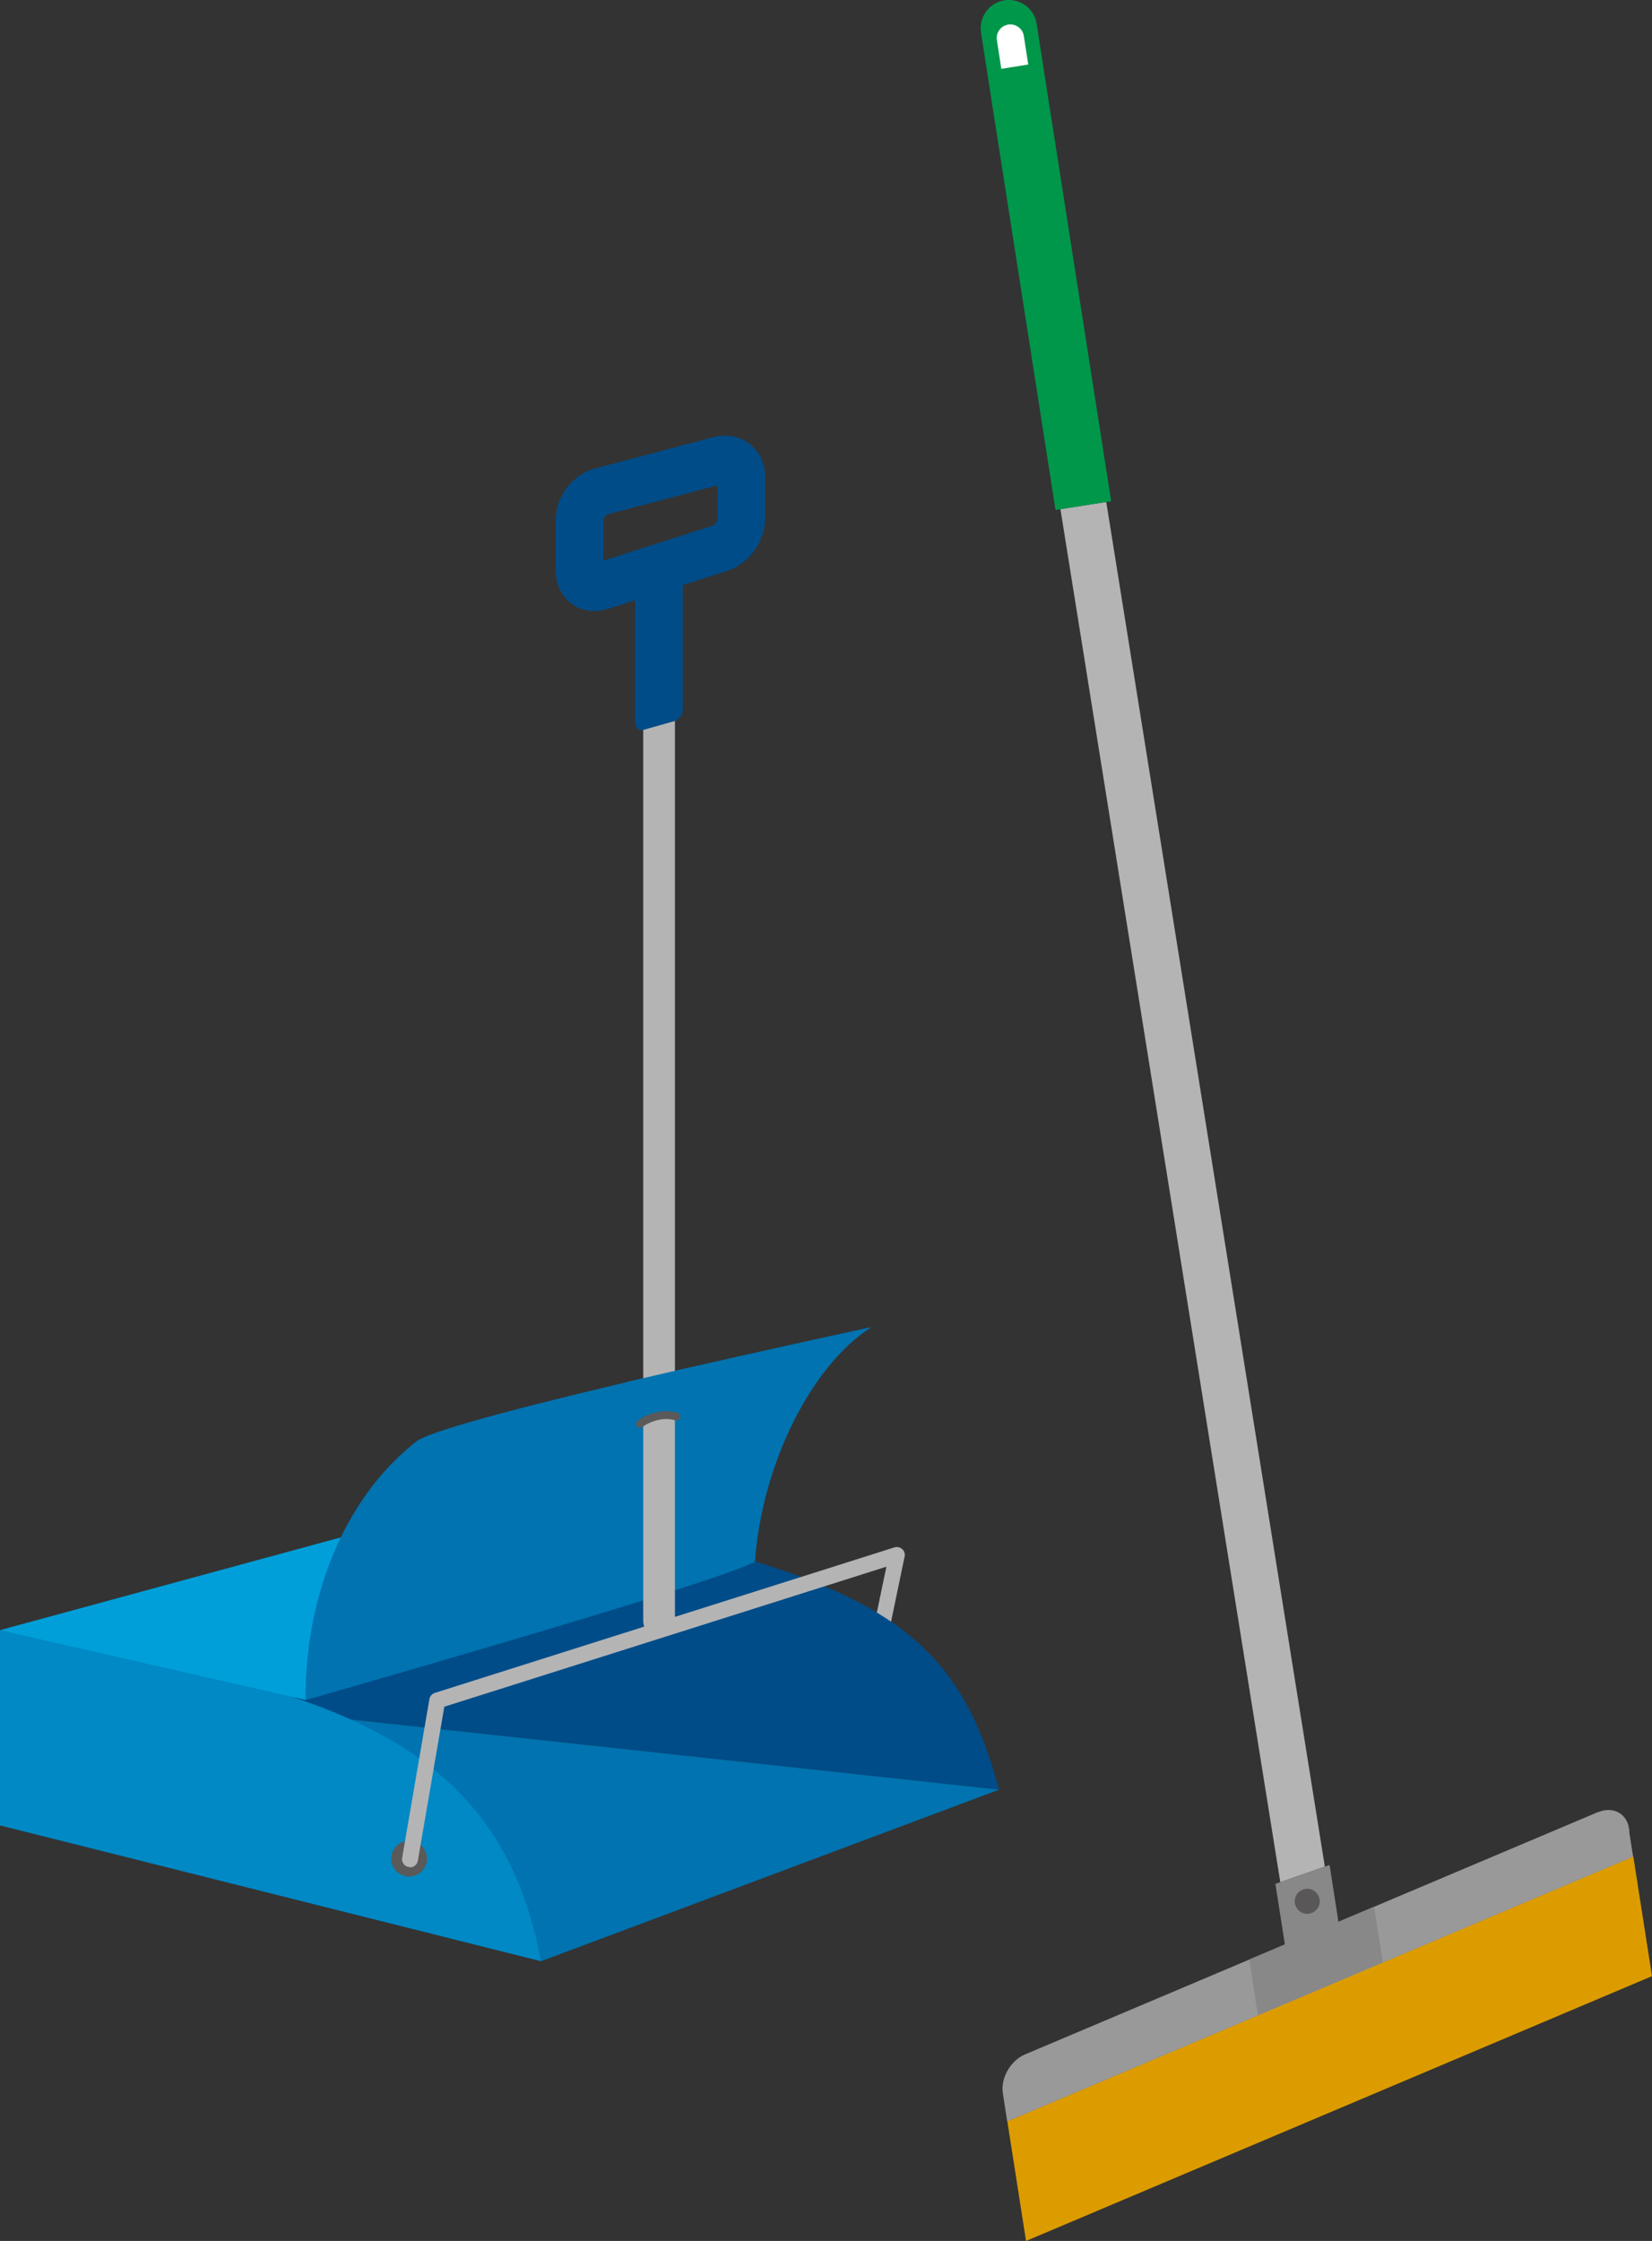
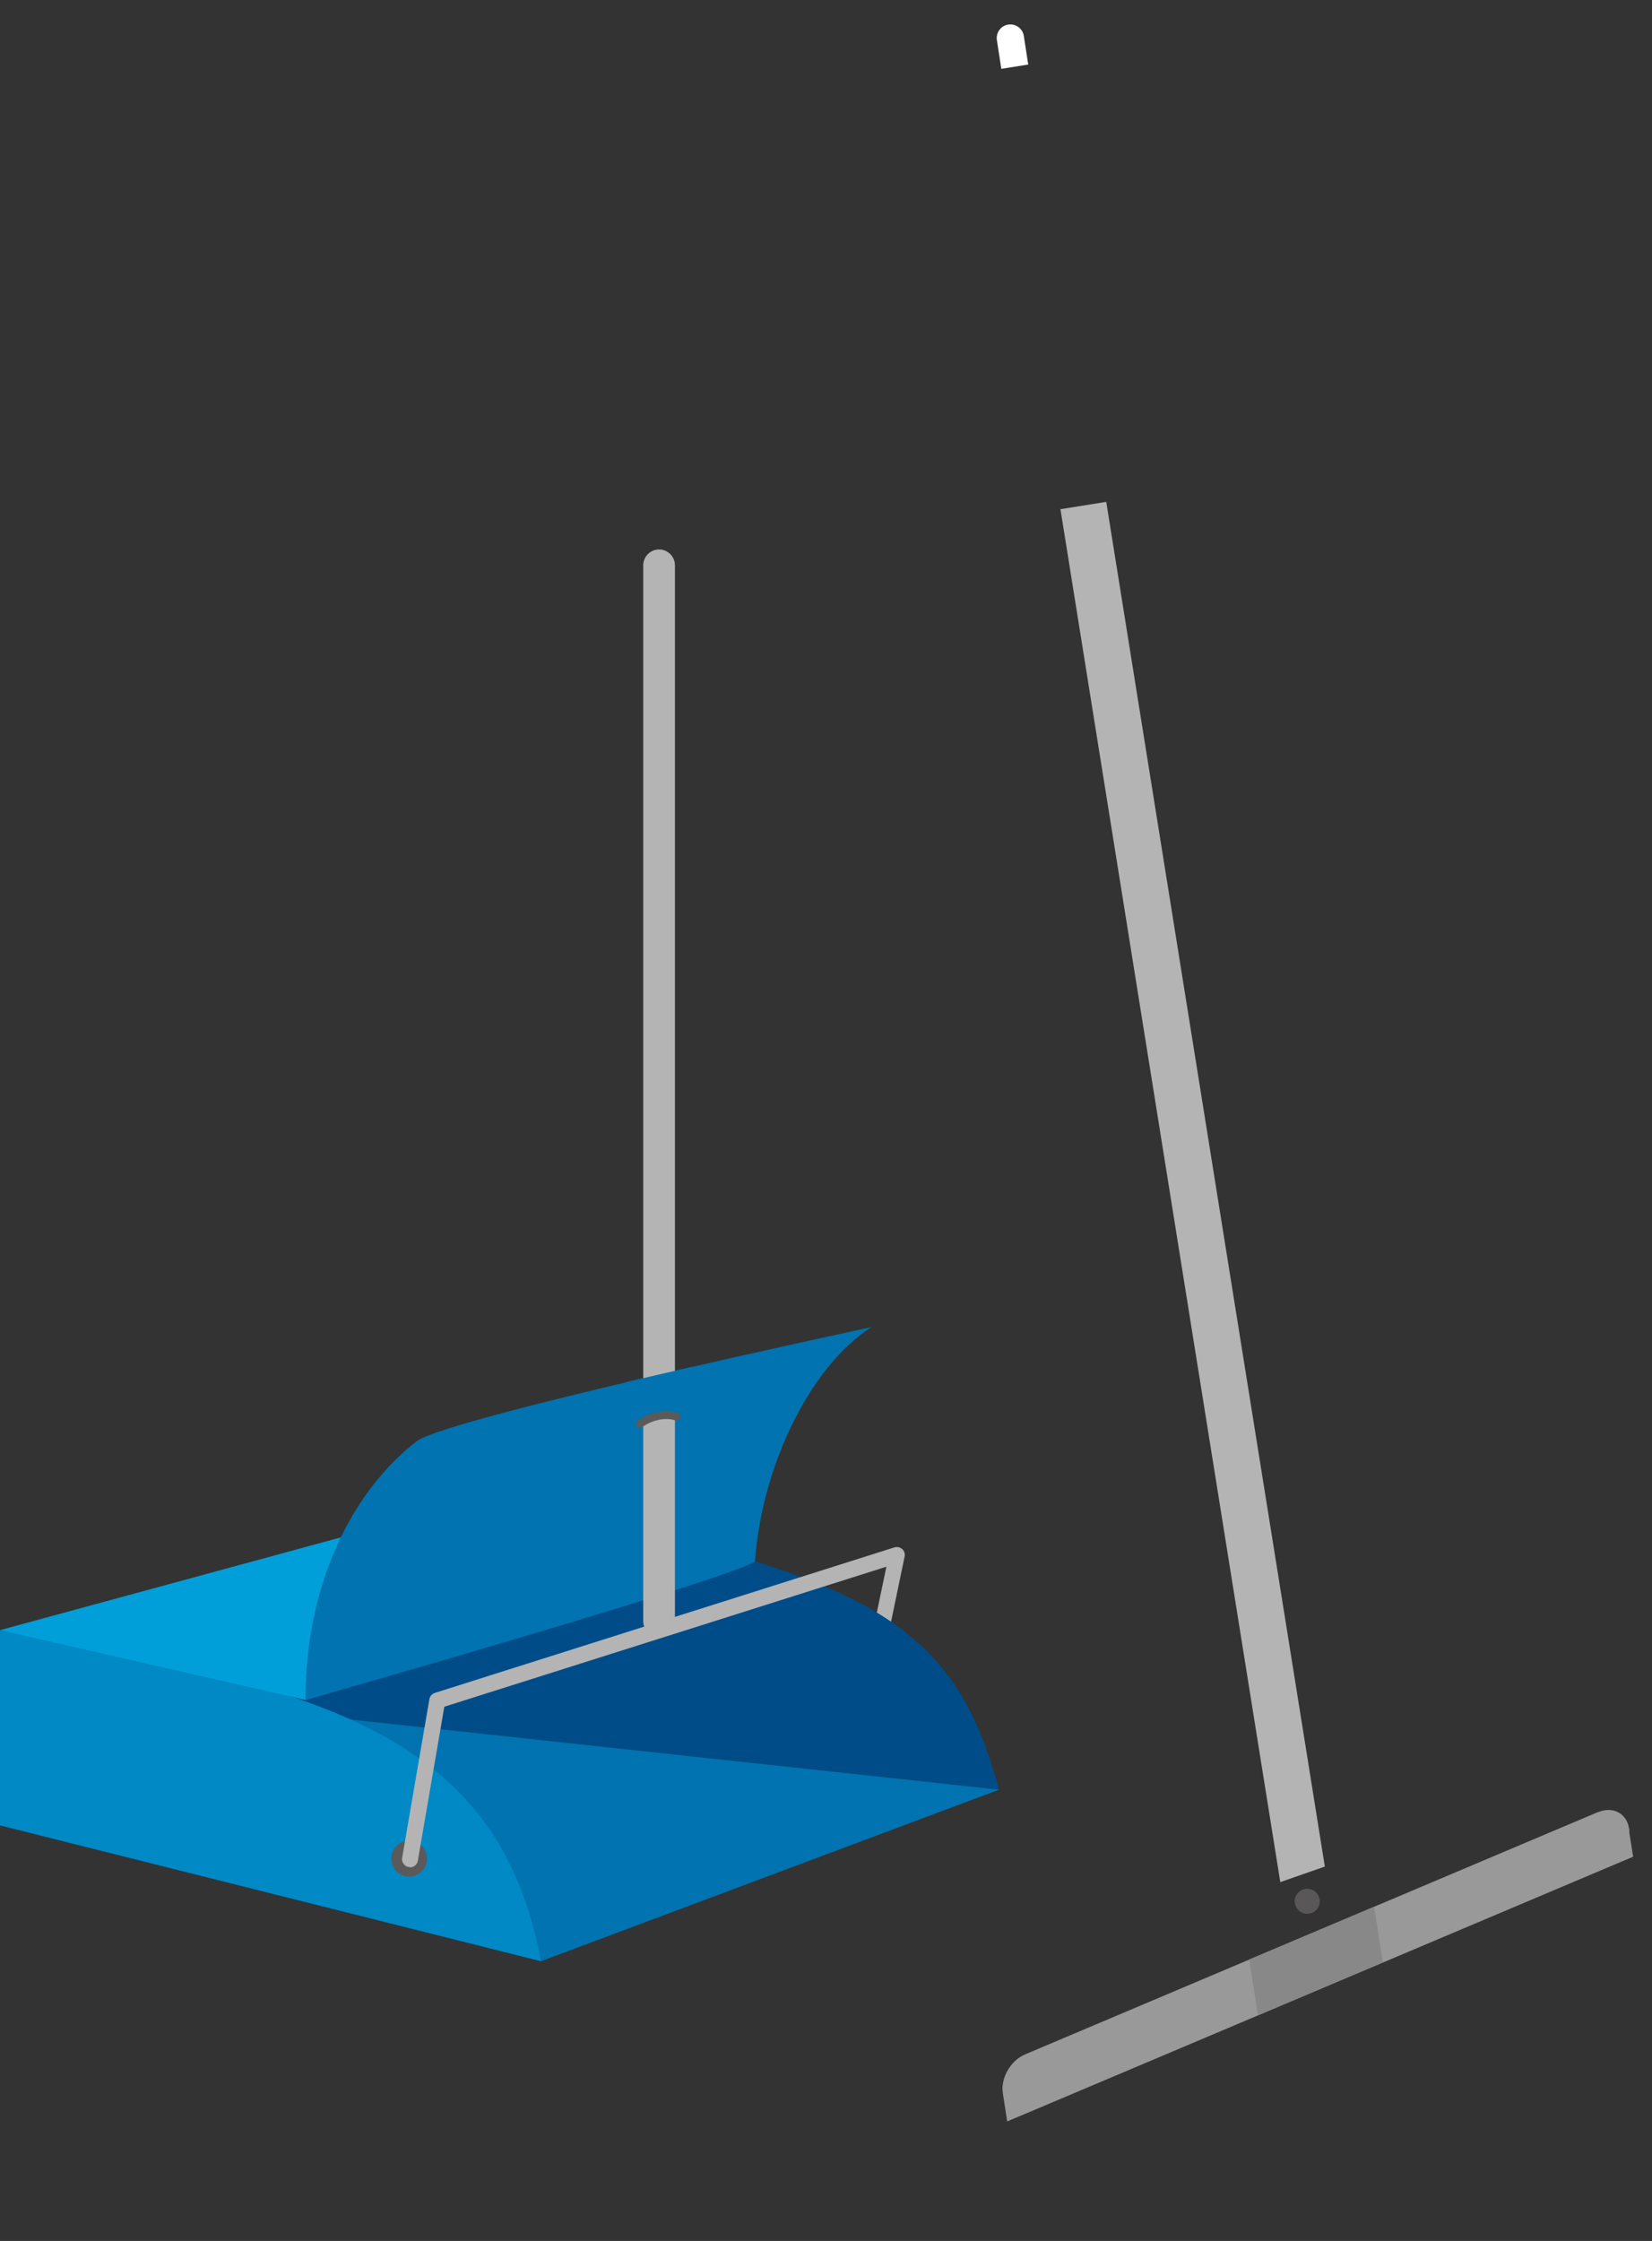
<svg xmlns="http://www.w3.org/2000/svg" id="_イラスト" data-name="イラスト" viewBox="0 0 104.22 141.32">
  <rect x="0" y="0" width="104.22" height="141.32" fill="#333333" stroke="none" />
  <defs>
    <style>
      .cls-1 {
        fill: #00974b;
      }

      .cls-2 {
        fill: #004c88;
      }

      .cls-3 {
        fill: #0073b0;
      }

      .cls-4 {
        fill: #5a5a5a;
      }

      .cls-5 {
        fill: #fff;
      }

      .cls-6 {
        fill: #dc9c00;
      }

      .cls-7 {
        fill: #009fd9;
      }

      .cls-8 {
        fill: #5b5a5a;
      }

      .cls-9 {
        fill: #b4b4b5;
      }

      .cls-10 {
        fill: #595757;
      }

      .cls-11 {
        fill: #0089c4;
      }

      .cls-12 {
        fill: #888;
      }

      .cls-13 {
        fill: #999;
      }
    </style>
  </defs>
  <g>
-     <polygon class="cls-6" points="104.22 124.62 64.73 141.32 63.55 133.77 103.04 117.07 104.22 124.62" />
    <g>
      <path class="cls-13" d="M102.78,115.31c-.02-.1-.04-.19-.07-.29l.09.59c0-.1,0-.21-.02-.31Z" />
      <path class="cls-13" d="M100.82,114.27l-36.14,15.28c-.93.39-1.57,1.5-1.41,2.47l.27,1.76,1.69-.71,36.14-15.28,1.66-.7-.23-1.46-.09-.59c-.26-.77-1.05-1.11-1.89-.76Z" />
    </g>
    <polygon class="cls-12" points="87.24 123.75 79.36 127.09 78.81 123.57 86.69 120.24 87.24 123.75" />
-     <polygon class="cls-12" points="81.4 124.79 80.46 118.8 83.88 117.61 84.91 124.24 81.4 124.79" />
    <polygon class="cls-9" points="69.79 31.65 66.9 32.11 80.77 118.69 83.58 117.71 69.79 31.65" />
    <g>
-       <path class="cls-1" d="M63.37.02c-.97.15-1.63,1.06-1.48,2.03l.91,5.86.14.88,3.65,23.37,3.51-.55-3.65-23.37-.14-.88-.91-5.86c-.15-.97-1.06-1.63-2.03-1.48Z" />
      <path class="cls-5" d="M64.87,4.08l-.28-1.81c-.07-.47-.51-.79-.98-.72s-.79.51-.72.98l.28,1.81,1.7-.27Z" />
    </g>
    <path class="cls-10" d="M83.25,119.78c.07.43-.23.83-.66.9s-.83-.23-.9-.66.23-.83.66-.9.83.23.9.66Z" />
  </g>
  <g>
    <path class="cls-2" d="M30.22,94.58s13.27,2.61,17.41,3.88c10.36,3.18,13.4,7.1,15.4,14.4l-48.17-5.21,15.36-13.07Z" />
    <polygon class="cls-3" points="63.03 112.86 34.13 123.68 0 115.11 14.86 107.65 63.03 112.86" />
    <path class="cls-11" d="M0,102.8s13.27,2.61,17.41,3.88c10.36,3.18,15.07,8.29,16.72,16.99L0,115.11v-12.31Z" />
    <polygon class="cls-7" points="0 102.8 30.22 94.58 47.63 98.46 19.27 107.2 0 102.8" />
    <path class="cls-3" d="M19.27,107.2c0-7.29,2.93-13.16,7.04-16.33,2.17-1.52,28.67-7.18,28.67-7.18-3.8,2.42-6.91,8.64-7.35,14.78-2.06,1.26-28.35,8.74-28.35,8.74Z" />
    <path class="cls-9" d="M41.58,103.23c-.55,0-1-.45-1-1V35.65c0-.55.45-1,1-1s1,.45,1,1v66.58c0,.55-.45,1-1,1Z" />
    <path class="cls-3" d="M39.54,87.15l4.15-.96-.53,2.92-.46.75c.62-1.16-2.45-.72-2.21.12-.04-.15-.53-.23-.57-.46-.18-.95-.38-2.37-.38-2.37Z" />
-     <path class="cls-2" d="M37.52,38.54c-.52,0-1.03-.16-1.45-.46-.64-.47-1.01-1.23-1.01-2.09v-3.22c0-1.47,1.07-2.86,2.49-3.23l7.46-1.97c.81-.21,1.64-.06,2.27.42.63.48.99,1.24.99,2.08v2.65c0,1.43-1.03,2.84-2.39,3.28l-7.5,2.39c-.28.09-.57.13-.85.13ZM45.26,30.61l-6.94,1.83c-.1.03-.25.23-.25.33v2.58l6.89-2.2c.12-.04.31-.29.31-.42v-2.12Z" />
-     <path class="cls-2" d="M43.08,44.76c0,.31-.25.64-.55.72l-1.91.54c-.3.09-.55-.1-.55-.41v-9.39c0-.31.26-.57.57-.57h1.87c.31,0,.57.26.57.57v8.54Z" />
    <path class="cls-8" d="M40.38,90.05c-.07,0-.15-.03-.2-.1-.08-.11-.07-.27.04-.35.33-.26,1.42-.85,2.53-.5.13.04.21.18.16.31-.04.13-.18.21-.31.16-.9-.28-1.82.22-2.08.42-.05.04-.1.05-.15.05Z" />
    <circle class="cls-4" cx="25.81" cy="117.21" r="1.13" />
    <path class="cls-9" d="M25.86,117.74s-.06,0-.08,0c-.27-.05-.46-.31-.41-.58l1.72-10.01c.03-.18.16-.33.34-.39l29-9.18c.17-.05.35-.01.49.11.13.12.19.3.15.47l-2,9.6c-.06.27-.32.45-.59.39-.27-.06-.44-.32-.39-.59l1.83-8.76-27.89,8.83-1.67,9.71c-.04.24-.25.42-.49.42Z" />
    <path class="cls-2" d="M54.46,101.2c.95.51,2.1,1.26,2.7,1.76.4,1.22-.45,6.24-.45,6.24l-4.12-.42,1.88-7.58Z" />
  </g>
</svg>